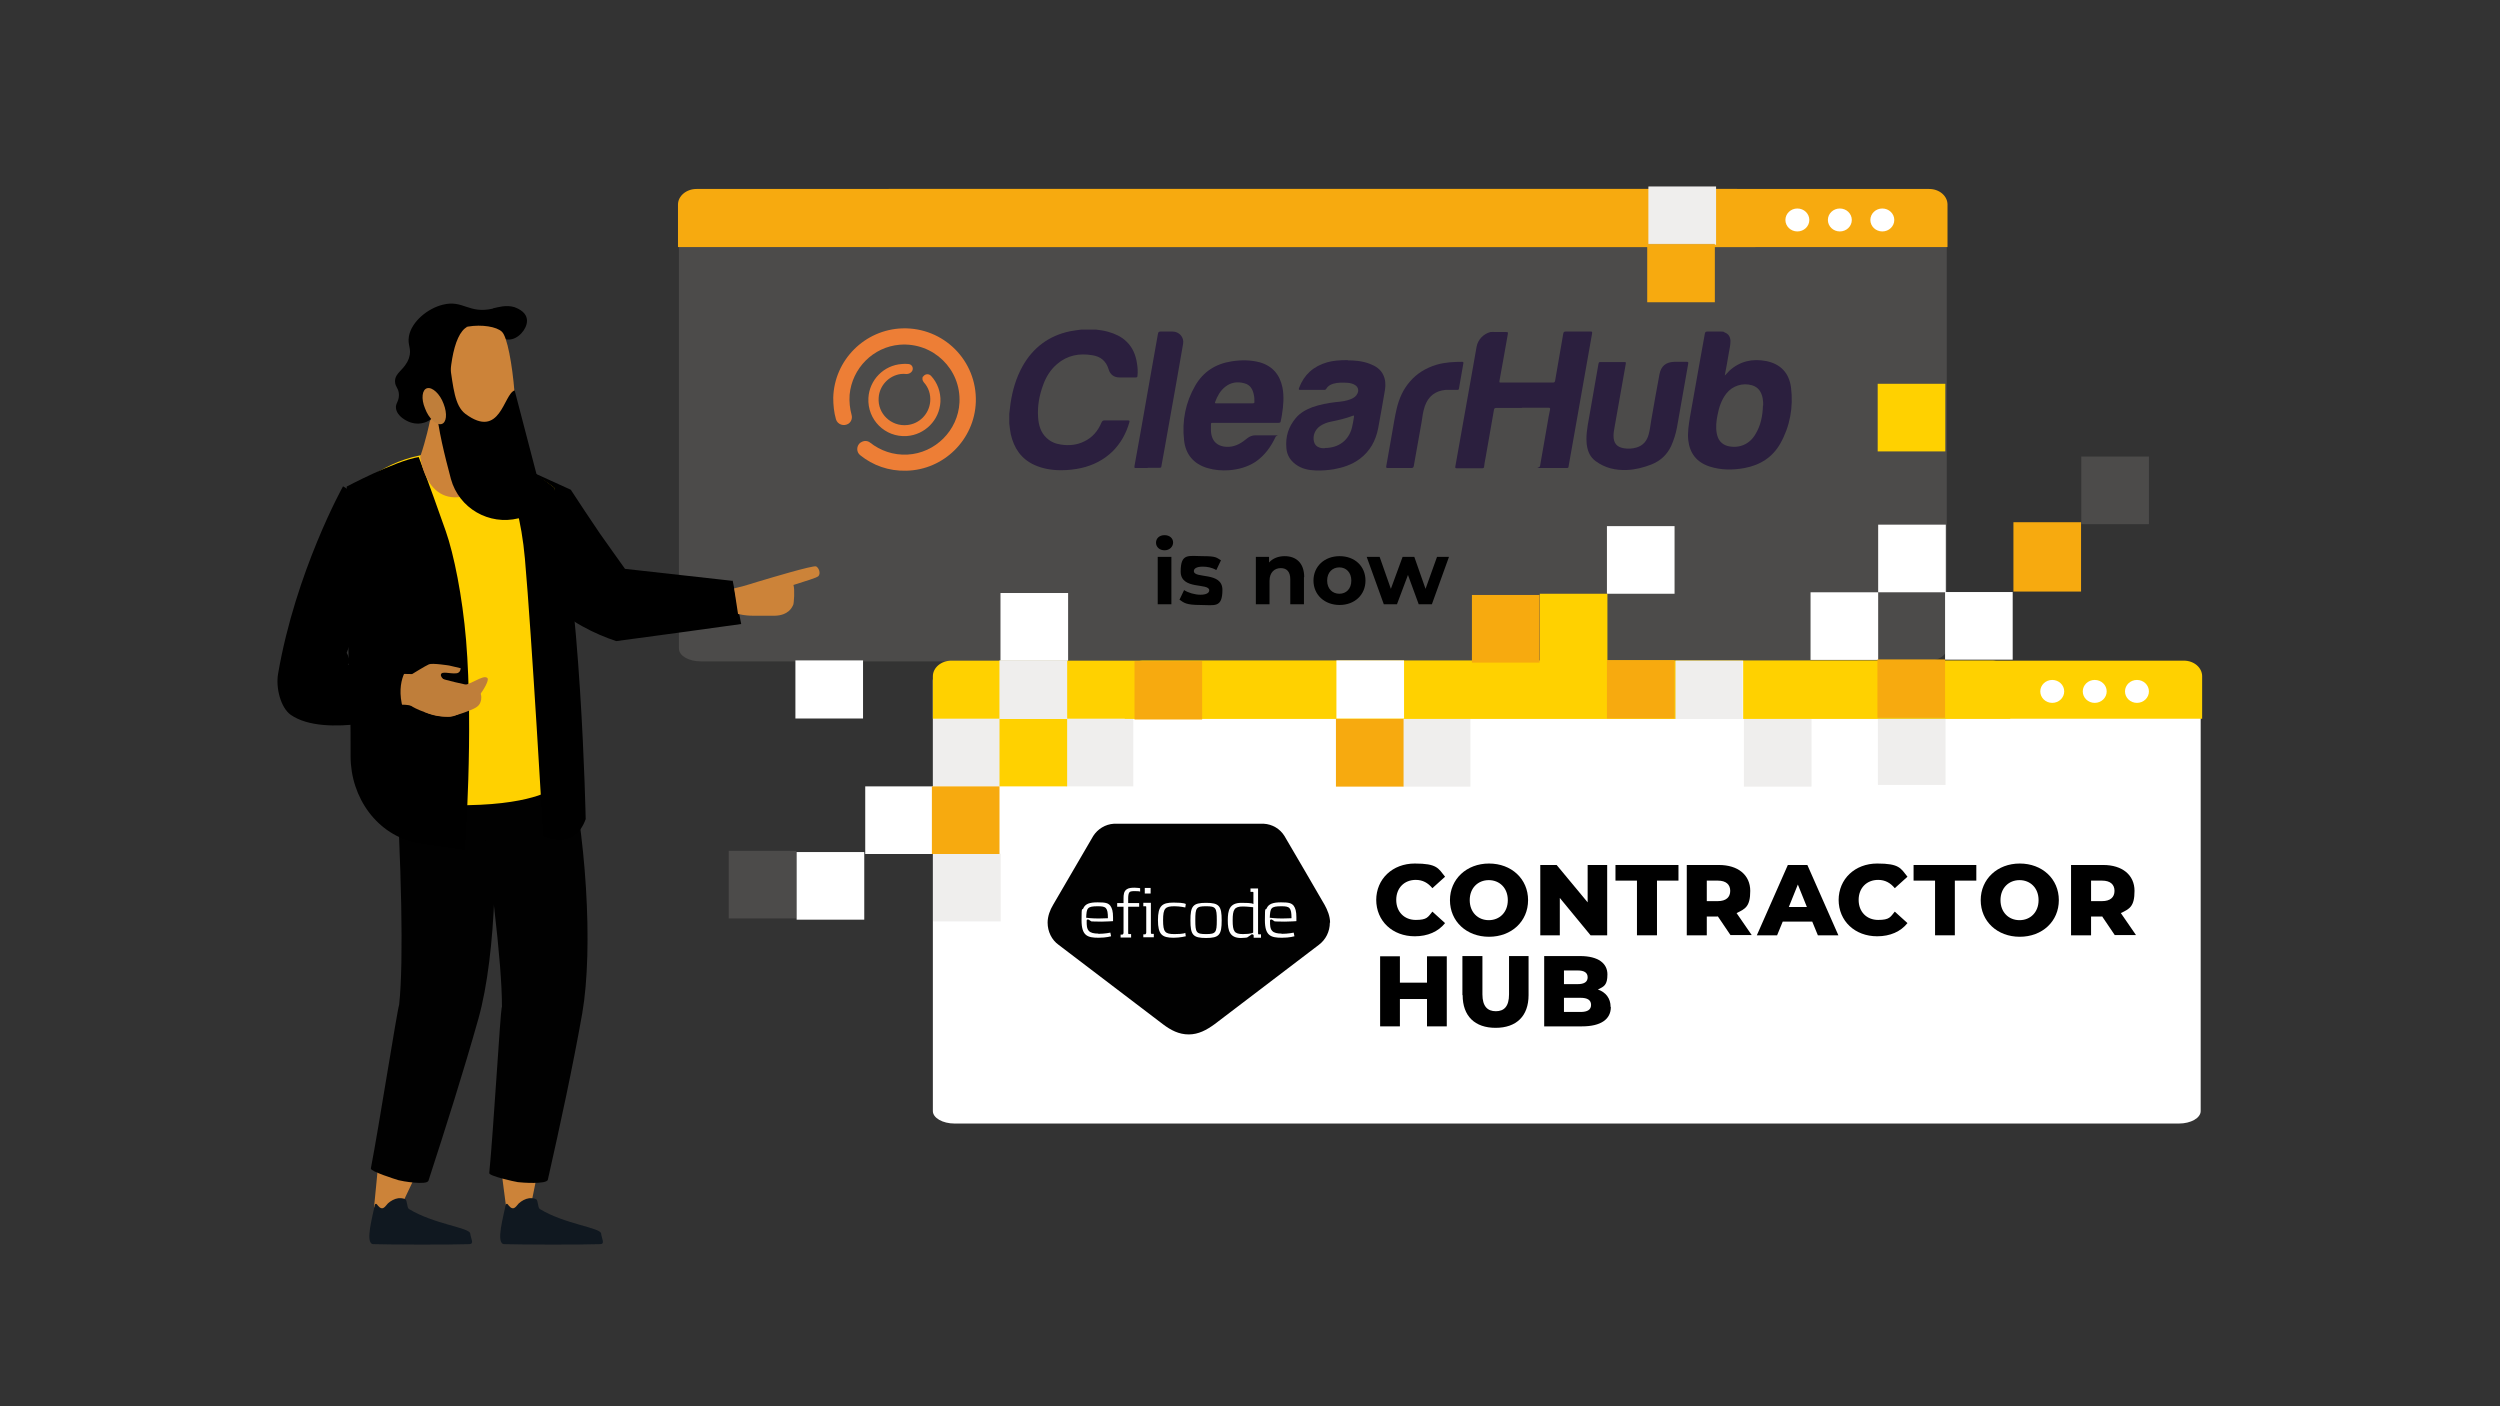
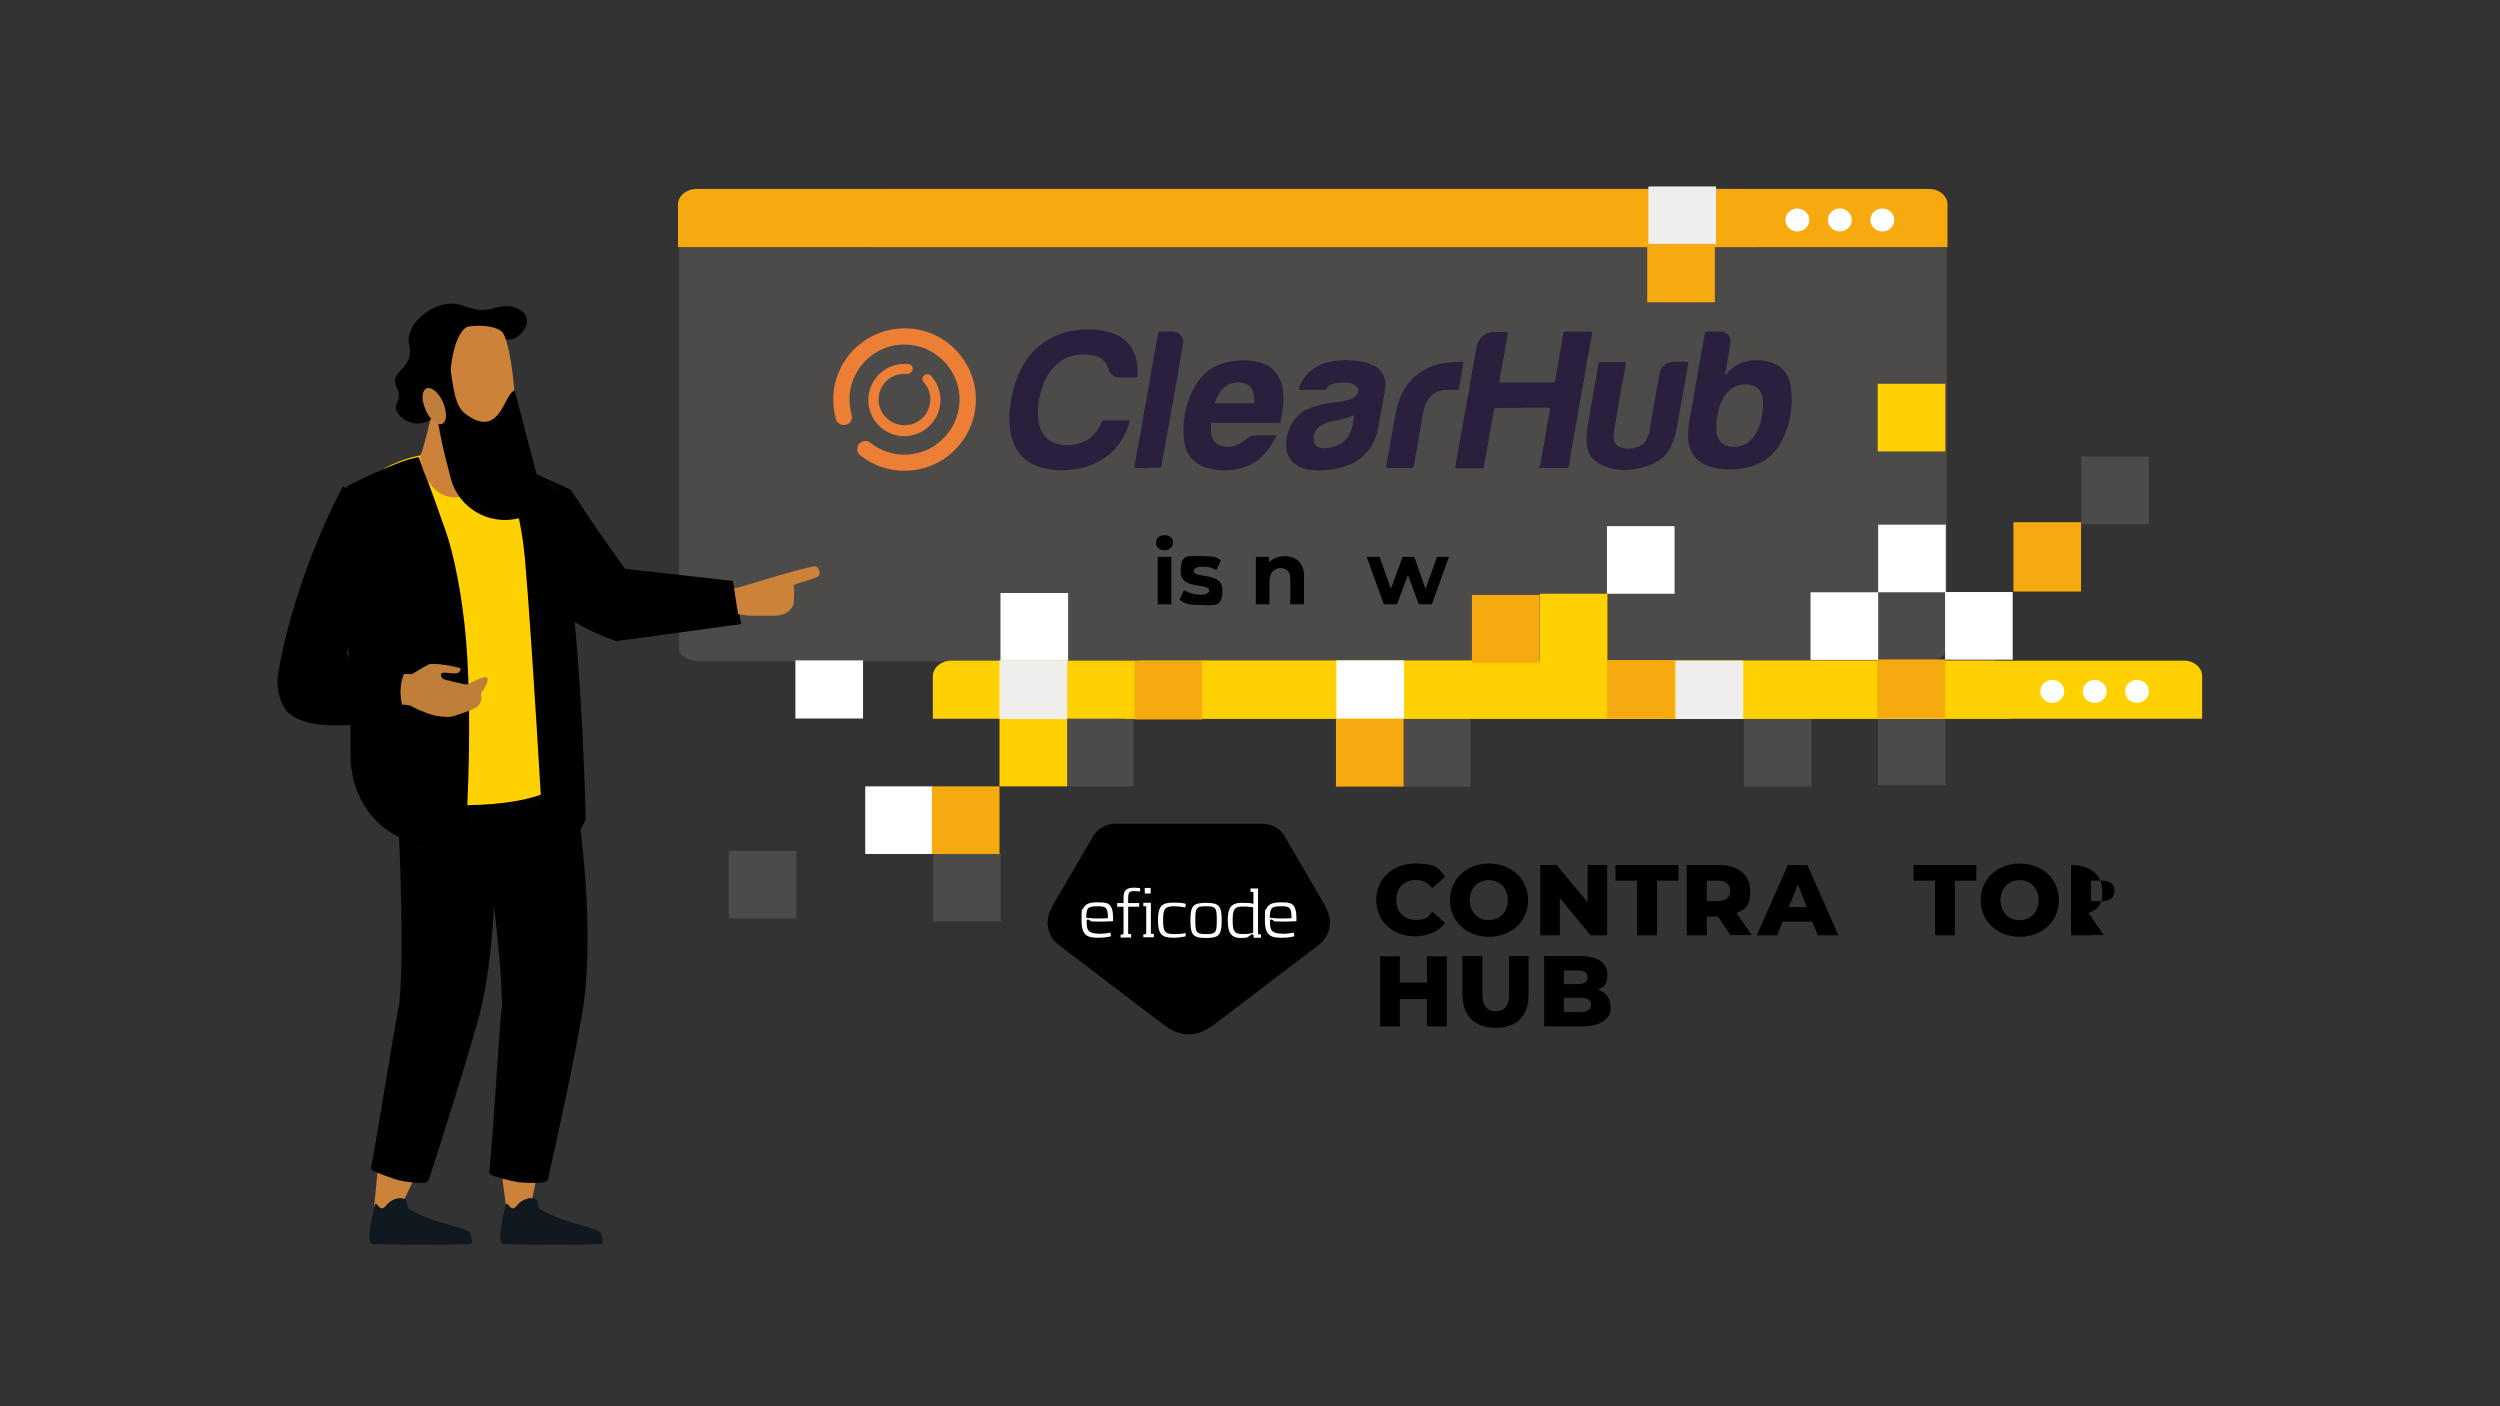
<svg xmlns="http://www.w3.org/2000/svg" id="Layer_1" version="1.1" viewBox="0 0 1024 576">
  <rect x="0" y="0" width="1024" height="576" fill="#333333" stroke="none" />
  <defs>
    <style>
      .st0 {
        fill: none;
      }

      .st1 {
        fill: #ffd100;
      }

      .st2 {
        fill: #010101;
      }

      .st3 {
        fill: #2b1f3e;
      }

      .st4 {
        fill: #b3aba6;
        opacity: .2;
      }

      .st4, .st5 {
        isolation: isolate;
      }

      .st6 {
        fill: #101820;
      }

      .st7 {
        fill: #cc8339;
      }

      .st8 {
        clip-path: url(#clippath-1);
      }

      .st9 {
        clip-path: url(#clippath-2);
      }

      .st10 {
        fill: #f7aa0f;
      }

      .st11 {
        fill: #fff;
      }

      .st12 {
        fill: #ed7e36;
      }

      .st13 {
        fill: #bf7e3a;
      }

      .st14 {
        clip-path: url(#clippath);
      }
    </style>
    <clipPath id="clippath">
      <rect class="st0" x="429.1" y="337.4" width="445.7" height="86.5" />
    </clipPath>
    <clipPath id="clippath-1">
      <rect class="st0" x="341.4" y="134.5" width="392.5" height="58.4" />
    </clipPath>
    <clipPath id="clippath-2">
      <rect class="st0" x="341.4" y="134.5" width="392.5" height="58.4" />
    </clipPath>
  </defs>
  <path class="st4" d="M797.4,85.6v180.1c0,2.9-4,5.2-8.9,5.2h-501.5c-4.9,0-8.9-2.3-8.9-5.2V85.6c0-2.9,4-5.2,8.9-5.2h501.5c4.9,0,8.9,2.3,8.9,5.2h0Z" />
  <path class="st10" d="M797.7,83.8v17.4h-441.3v-17.4c0-3.5,3.4-6.4,7.6-6.4h426.2c4.2,0,7.5,2.9,7.5,6.4h0Z" />
  <ellipse class="st11" cx="736.2" cy="90.1" rx="4.9" ry="4.7" />
  <ellipse class="st11" cx="753.6" cy="90.1" rx="4.9" ry="4.7" />
  <ellipse class="st11" cx="771" cy="90.1" rx="4.9" ry="4.7" />
  <path class="st10" d="M719,83.8v17.4h-441.3v-17.4c0-3.5,3.4-6.4,7.6-6.4h426.2c4.2,0,7.5,2.9,7.5,6.4h0Z" />
  <path d="M300.1,237.8l3.5,17.8c-17.1,2.4-34.1,4.7-51.2,7-8.4-2.8-19.2-7.8-29.1-17.3-7.9-7.6-17.9-17.9-17.6-31.2.3-13.2,10.1-21.7,10.1-21.7l18,8.2c3.8,5.9,7.8,11.8,11.9,17.9,3.5,4.9,6.9,9.8,10.3,14.5,14.7,1.6,29.4,3.3,43.9,4.9h0s0,0,0,0Z" />
  <g id="Legs">
    <path class="st7" d="M167.1,482.4c.8.2,1.7.2,2.7,0-2.4,4.9-4.7,10-7,14.9-4.3-.4-5.9-1-9.6-2.8.6-5.6,1.1-11.5,1.7-17.5,3.6,2.7,8,4.5,12.2,5.4h0Z" />
    <path class="st7" d="M218,478.1c.8.1,1.7-.1,2.7-.4-1.1,5.2-2.1,10.6-3.2,15.8-4.3.4-5.7,4.9-9.8,3.9-.8-5.6-2.1-16.3-2.9-22.4,4.1,1.9,8.8,2.9,13.2,3.1h0Z" />
    <path class="st2" d="M163.5,411.4h0c1.9-17.5.9-57.5-1.7-100.8,13.2-2,24.7-1.9,38.1-1.4,4.9,33.7,3.4,81.8-3.9,107.9-6.1,21.7-13.6,45.3-20.5,66.5-.6,2-11,.2-12.3-.2-1.3-.4-11.5-3.6-11.3-4.8,3.3-17.1,10.7-64.4,11.6-67.1h0Z" />
    <path class="st2" d="M205.6,412.6h0c.1-17.6-4.7-57.4-11.5-100.2,13-3.4,24.4-4.3,37.8-5.1,8.2,33.1,11.2,81.1,6.6,107.7-3.9,22.1-9.2,46.5-14.1,68.2-.4,2-10.9,1.2-12.3,1-1.4-.2-11.8-2.5-11.7-3.7,1.7-17.3,4.5-65.1,5.1-67.9h0Z" />
  </g>
  <path class="st6" d="M163.1,490.8c1-.1,2.1,0,2.9.4.9.5.6,3.4,1.5,4,10.1,6.2,24.7,7.6,25.1,10,.3,2.3,1.7,4.3-.3,4.4-8.4.3-33,.2-39.4,0-3.7-.1,0-12.3.6-16.1.1-.4.6-.6.9-.2.5.7,1.5,2,2.6,1.5.8-.4,1.2-1.2,1.9-1.9,1.1-1,2.7-1.9,4.2-2.1h0Z" />
  <path class="st6" d="M216.7,490.8c1-.1,2.1,0,2.9.4.9.5.6,3.4,1.5,4,10.1,6.2,24.7,7.6,25.1,10,.3,2.3,1.7,4.3-.3,4.4-8.4.3-33,.2-39.4,0-3.7-.1,0-12.3.6-16.1.1-.4.6-.6.9-.2.5.7,1.5,2,2.6,1.5.8-.4,1.2-1.2,1.9-1.9,1.1-1,2.7-1.9,4.2-2.1h0Z" />
  <path class="st1" d="M147.4,324s7.5,6.6,44.3,5.8c28.4-.5,35.9-7.4,35.9-7.4l-.6-122.6s-12.5-10.2-29.3-14.5c-5-1.2-10.8-.2-16.6.1-4.4.2-8.5.9-12.4,1.9-15.2,4.2-25.9,14.2-27.5,22.1-2.1,9.7,6.2,114.5,6.2,114.5h0Z" />
  <path d="M171.5,187.2s3.3,8.2,11.1,30.4c3.3,9.4,6.8,26.7,8.3,44.6,3.1,37.5-.5,85.9-.5,85.9,0,0-14.1-1.9-19.3-2.8-16.6-3.1-27.5-18.6-27.5-35.5s-.1-17.3-.4-24.4c-.8-19.4-1.2-86.1-1.2-86.1,0,0,19.8-10.5,29.5-12.1h0Z" />
  <path d="M201.2,185.1s11,12.1,13.8,43.7,7.5,113.6,7.5,113.6c0,0,12.6,6.5,17.4-6.9,0,0-1.9-95.3-12.9-135.8-.1,0-14.5-12-25.8-14.7h0Z" />
  <g id="Head">
    <path class="st7" d="M175.9,173.3s-1.3,6.5-3.8,13.8c0,0,2.8,24.8,24.4,13.8,0,0-3.1-15.8-.7-23.8,2.5-8-17.5-14.1-19.9-3.9h0Z" />
    <path d="M201.9,126.4c-9.9,2.3-12.2-3.7-20.5-1.6-6.2,1.5-12.8,6.9-13.9,12.9-.7,3.9,1.3,5,0,9-1.7,4.9-5.8,5.8-5.7,9.6.1,2.4,1.6,2.7,1.6,5.5s-1.5,3.4-1.2,5.5c.5,3.4,4.5,5.1,5.1,5.4.7.3,3.4,1.4,6.5.4.8-.2,2.8-1,4.2-3,2.3-3.1,2.1-7.4.8-10.2-.9-2.1-1.9-2.4-2.6-4.6-.2-.7-.7-3.1.4-5,1.2-2.1,3.1-1.4,5.4-3.2,3.6-2.7,2.4-6.1,5.8-9.4,2.6-2.5,5.8-2.9,6.5-3,7.2-.9,10.2,5.6,15.5,4.2,3.7-1,6.8-5.5,5.9-8.7-.7-2.9-4.3-4.1-5-4.4-3.4-1-6.5,0-8.8.5h0Z" />
    <path class="st7" d="M179.8,143.5c-2.9,22.9,2.1,41,3.9,44.7,3.4,7.4,23.6,4.5,25.4,1.1,4.8-8.7.8-49.3-3.5-53.4-4.3-4.2-24.3-4-25.8,7.6h0Z" />
    <path d="M184.2,149l-5.3,18.7c.4,7.6,3.3,19.1,5.8,28.5,3.3,12,15.6,19.1,27.7,16.1.1,0,.3-.1.4-.1,6.1-1.5,9.6-7.7,8.1-13.6l-10.1-38.7c-4.6,1.5-5.8,20.3-20.2,9.6-4.4-3.4-4.9-10.7-6.4-20.5h0Z" />
    <path d="M184.2,169.1c-.8-15.4,1.1-32.2,7.3-35.3,0,0-15.3-1.9-18.6,11.2-3.3,13,6.1,25.7,6.1,25.7l5.2-1.6h0Z" />
    <path class="st13" d="M181.7,165.4c-1.5-4.1-4.6-6.9-6.7-6.4-2.1.5-2.6,4.3-.9,8.3,1.5,4.1,4.6,6.9,6.7,6.4s2.5-4.2.9-8.3Z" />
  </g>
  <path class="st7" d="M324.9,247.8c.3-.7.7-6.3.1-8.2,4.5-1.5,9.7-2.9,10.3-3.7.9-1.2.1-3.3-1-3.9-1.1-.6-20.6,5.3-21.3,5.5-3.6,1-8,2.6-12.3,3.5l1.6,10.5h.1c2.6.6,4.6.7,6.2.7,2.3,0,5.3,0,8.8,0h.1c5.3-.2,6.9-3.2,7.4-4.5h0Z" />
-   <path class="st11" d="M901.4,278.7v176.4c0,2.8-4,5.1-8.9,5.1h-501.5c-4.9,0-8.9-2.3-8.9-5.1v-176.4c0-2.8,4-5.1,8.9-5.1h501.5c4.9,0,8.9,2.3,8.9,5.1h0Z" />
  <path class="st1" d="M902,277v17.4h-441.3v-17.4c0-3.5,3.4-6.4,7.6-6.4h426.2c4.2,0,7.5,2.9,7.5,6.4h0Z" />
  <ellipse class="st11" cx="840.6" cy="283.2" rx="4.9" ry="4.7" />
  <ellipse class="st11" cx="858" cy="283.2" rx="4.9" ry="4.7" />
  <ellipse class="st11" cx="875.3" cy="283.2" rx="4.9" ry="4.7" />
  <path class="st1" d="M823.4,277v17.4h-441.3v-17.4c0-3.5,3.4-6.4,7.6-6.4h426.2c4.2,0,7.5,2.9,7.5,6.4h0Z" />
  <path class="st13" d="M168.4,289.1c.8.7,8.5,4.7,16,4.5,8-1,16.5-14.2,15.3-15.8-1.7-2-7.5,3.6-11.8,3s-7.6-3-7.3-4.5,3.5-.3,6.2-.5c1.9-.1,1.9-2.1,1.9-2.1l-4.7-1.1s-6.9-1.1-8.3-.5-6.9,4-6.9,4l-10.1-.2-1.9,13.2s10.2-1.1,11.6.1h0Z" />
  <path d="M140.5,199.2c10.5,5.5,14.1,28.3,13,37.6l-11.5,30.6s2.3,4.1.4,4.8l25,.7s-6.4,6.7-1.5,19.9c0,0-32.7,9.8-46.8,0-4.1-2.9-6.2-11-5.2-16.8,7.2-41.9,26.6-76.8,26.6-76.8h0Z" />
  <path class="st13" d="M179.6,277.7c1.5.4,3.8,1,6.7,1.7,6.7,1.5,9,1.9,10.2,3.9.8,1.3.8,3.1.3,4.3-.7,2-2.6,2.7-5.7,3.9-2.5.9-5.1,2-8.8,2s-6.8-1.1-8.4-1.9" />
  <g id="Layer_1-2">
    <g class="st14">
      <g>
        <path d="M563.7,368.7c0-8.7,6.7-15,15.8-15s9.6,1.9,12.4,5.4l-5.2,4.7c-1.8-2.2-4-3.4-6.8-3.4-4.7,0-8,3.3-8,8.2s3.3,8.2,8,8.2,5-1.2,6.8-3.4l5.2,4.7c-2.8,3.5-7.1,5.4-12.4,5.4-9.1,0-15.8-6.2-15.8-15" />
        <path d="M593.9,368.7c0-8.6,6.8-15,16-15s16,6.3,16,15-6.8,15-16,15-16-6.3-16-15M617.6,368.7c0-5-3.4-8.2-7.8-8.2s-7.8,3.2-7.8,8.2,3.4,8.2,7.8,8.2,7.8-3.2,7.8-8.2" />
        <polygon points="658.3 354.3 658.3 383.1 651.5 383.1 638.9 367.8 638.9 383.1 630.9 383.1 630.9 354.3 637.6 354.3 650.3 369.6 650.3 354.3 658.3 354.3" />
        <polygon points="670.5 360.7 661.7 360.7 661.7 354.3 687.5 354.3 687.5 360.7 678.7 360.7 678.7 383.1 670.5 383.1 670.5 360.7" />
        <path d="M703.5,375.4h-4.4v7.7h-8.2v-28.8h13.2c7.8,0,12.8,4.1,12.8,10.6s-2.1,7.4-5.6,9.1l6.2,9h-8.7l-5.2-7.7h0ZM703.6,360.7h-4.5v8.4h4.5c3.4,0,5.1-1.6,5.1-4.2s-1.7-4.2-5.1-4.2" />
        <path d="M742.4,377.5h-12.2l-2.3,5.6h-8.3l12.7-28.8h8l12.7,28.8h-8.4l-2.3-5.6h0ZM740.1,371.5l-3.7-9.2-3.7,9.2h7.4,0Z" />
-         <path d="M753.1,368.7c0-8.7,6.7-15,15.8-15s9.6,1.9,12.4,5.4l-5.2,4.7c-1.8-2.2-4-3.4-6.8-3.4-4.7,0-8,3.3-8,8.2s3.3,8.2,8,8.2,5-1.2,6.8-3.4l5.2,4.7c-2.8,3.5-7.1,5.4-12.4,5.4-9.1,0-15.8-6.2-15.8-15" />
        <polygon points="792.6 360.7 783.8 360.7 783.8 354.3 809.5 354.3 809.5 360.7 800.7 360.7 800.7 383.1 792.6 383.1 792.6 360.7" />
        <path d="M811.3,368.7c0-8.6,6.8-15,16-15s16,6.3,16,15-6.8,15-16,15-16-6.3-16-15M835,368.7c0-5-3.4-8.2-7.8-8.2s-7.8,3.2-7.8,8.2,3.4,8.2,7.8,8.2,7.8-3.2,7.8-8.2" />
-         <path d="M860.9,375.4h-4.4v7.7h-8.2v-28.8h13.2c7.8,0,12.8,4.1,12.8,10.6s-2.1,7.4-5.6,9.1l6.2,9h-8.7l-5.2-7.7h0ZM861,360.7h-4.5v8.4h4.5c3.4,0,5.1-1.6,5.1-4.2s-1.7-4.2-5.1-4.2" />
+         <path d="M860.9,375.4h-4.4v7.7h-8.2v-28.8c7.8,0,12.8,4.1,12.8,10.6s-2.1,7.4-5.6,9.1l6.2,9h-8.7l-5.2-7.7h0ZM861,360.7h-4.5v8.4h4.5c3.4,0,5.1-1.6,5.1-4.2s-1.7-4.2-5.1-4.2" />
        <polygon points="592.6 391.7 592.6 420.4 584.5 420.4 584.5 409.2 573.4 409.2 573.4 420.4 565.3 420.4 565.3 391.7 573.4 391.7 573.4 402.5 584.5 402.5 584.5 391.7 592.6 391.7" />
        <path d="M599,407.6v-16h8.2v15.7c0,4.9,2.1,6.9,5.5,6.9s5.4-2,5.4-6.9v-15.7h8v16c0,8.6-5,13.4-13.5,13.4s-13.5-4.8-13.5-13.4" />
        <path d="M659.8,412.5c0,5-4.1,7.9-11.8,7.9h-15.5v-28.8h14.7c7.6,0,11.2,3.1,11.2,7.5s-1.4,5-3.9,6.2c3.2,1.1,5.2,3.6,5.2,7.1M640.6,397.6v5.5h5.6c2.7,0,4.1-.9,4.1-2.8s-1.4-2.8-4.1-2.8h-5.6ZM651.7,411.6c0-2-1.5-2.9-4.3-2.9h-6.8v5.8h6.8c2.8,0,4.3-.9,4.3-2.9" />
        <path class="st2" d="M544.8,377.9c0-2.6-1.1-5.2-2.2-7.2,0,0-16.3-28.1-16.5-28.3h0c-1.8-2.9-4.9-4.8-8.5-5h-61.3c-3.6.2-6.7,2.2-8.5,5h0c-.1.2-16.5,28.3-16.5,28.3-1.2,2-2.2,4.6-2.2,7.2,0,3.7,1.7,7.1,4.5,9.1l42.7,32.5c3.3,2.5,6.6,4.2,10.6,4.2s7.3-1.8,10.6-4.2l42.7-32.5c2.8-2.1,4.5-5.4,4.5-9.1" />
        <path class="st11" d="M449.8,382.5c2.8,0,5-.5,5-.5l.3,1.5s-2,.6-5.1.6c-4.6,0-7-.8-7-7.2s.3-3.7.7-4.8c.8-1.9,2.6-2.5,5.9-2.5s4.3.3,5.2,1.4c.7,1,1.1,2.3,1.1,4.7s0,1.1,0,1.6c-.5,0-2.4.2-4.7.2s-4.2-.1-4.2-.1l-.9-.6c-.2-.1-.3-.2-.5-.2-.6,0-.5.5-.5.9,0,1.3,0,2.9.9,3.8.7.8,2.1,1.1,3.9,1.1M449.7,371.2c-4.5,0-4.6.8-4.8,4.7,2.1.3,4.6.3,4.6.3,0,0,2.5,0,4.3-.1,0-4.4-.8-4.9-4.1-4.9" />
        <path class="st11" d="M466.8,365.1s-1-.1-1.9-.1-1.9,0-2.3.5c-.4.5-.5,1.5-.5,2.5v1.9h4.5v1.5h-4.5v10.7c0,.4,0,.5.4.5h.8v1.4h-4.3v-1.2h.8c.3-.2.4-.4.4-.7v-10.7h-2.6v-1.5h2.6v-1.9c0-1.5.1-3,1.4-3.8.7-.5,2-.6,3.1-.6s2.3.2,2.3.2v1.4h-.2Z" />
        <path class="st11" d="M468.3,383.9v-1.2h.8c.3-.2.4-.4.4-.7v-10.3c0-.4,0-.5-.4-.5h-.8v-1.4h3.1v12.2c0,.4,0,.5.4.5h.8v1.4h-4.4ZM468.9,363.7h2.4v2.3h-2.4v-2.3Z" />
        <path class="st11" d="M485.7,370.3l-.2,1.4s-2.2-.5-4.4-.5c-3.8,0-4.7.8-4.7,5.7s.8,5.7,4.7,5.7,4.4-.5,4.4-.5l.2,1.4s-2.4.6-5,.6c-4.7,0-6.4-1.3-6.4-7.2s1.7-7.2,6.4-7.2,5,.6,5,.6" />
        <path class="st11" d="M494,384.2c-5.4,0-6.4-1.3-6.4-7.2s1-7.2,6.4-7.2,6.4,1.3,6.4,7.2-1,7.2-6.4,7.2M494,371.2c-4,0-4.4.6-4.4,5.7s.4,5.7,4.4,5.7,4.4-.6,4.4-5.7-.4-5.7-4.4-5.7" />
        <path class="st11" d="M513.5,383.9v-.7c0-.2-.2-.5-.6-.5s-.4.1-.6.3l-1.5,1s-1.1.2-2.5.2c-4.6,0-5.4-3-5.4-7.2s.7-7.2,5.6-7.2,4.5.4,4.9.5v-4.5c0-.4,0-.5-.4-.5h-.8v-1.4h3.1v18.3c0,.4,0,.5.4.5h.8v1.4h-3c0-.1,0,0,0,0h0ZM513.3,371.6c-.3,0-2.4-.3-4.2-.3-3.5,0-4.2,1.2-4.2,5.7s.7,5.6,4.2,5.6,4.2-.6,4.2-.6v-10.4h0Z" />
        <path class="st11" d="M524.9,382.5c2.8,0,5-.5,5-.5l.3,1.5s-2,.6-5.1.6c-4.6,0-7-.8-7-7.2s.3-3.7.7-4.8c.8-1.9,2.7-2.5,5.9-2.5s4.3.3,5.2,1.4c.7,1,1.1,2.3,1.1,4.7s0,1.1,0,1.6c-.5,0-2.4.2-4.7.2s-4.2-.1-4.2-.1l-.9-.6c-.2-.1-.3-.2-.5-.2-.6,0-.5.5-.5.9,0,1.3,0,2.9.9,3.8.7.8,2.1,1.1,3.9,1.1M524.9,371.2c-4.5,0-4.6.8-4.8,4.7,2.1.3,4.6.3,4.6.3,0,0,2.5,0,4.3-.1,0-4.4-.8-4.9-4.1-4.9" />
      </g>
    </g>
  </g>
  <g class="st8">
    <g>
      <path class="st12" d="M378.1,154.1h0c-.5.8-.3,1.8.3,2.5,1.9,2.1,2.9,4.9,2.6,8-.5,5-4.4,9-9.4,9.5-6.6.7-12.2-4.7-11.7-11.2.3-4.9,4.1-9,9-9.7.8-.1,1.6-.1,2.4,0,.9,0,1.8-.4,2.3-1.2h0c.7-1.2,0-2.8-1.5-2.9-.9-.1-1.8-.1-2.7,0-7.4.5-13.3,6.5-13.7,13.9-.5,8.9,6.8,16.2,15.7,15.6,7.4-.5,13.4-6.5,13.8-14,.2-4.1-1.3-7.9-3.8-10.6-1-1.1-2.6-.9-3.4.4h0s0,0,0,0Z" />
      <path class="st12" d="M369.6,134.5c-15.4.5-27.9,13-28.3,28.4,0,3.1.3,6,1.1,8.8.6,2.2,3.3,3.1,5.2,1.8h0c1.1-.8,1.6-2.2,1.2-3.6-.7-2.6-1-5.3-.8-8.2,1-10.9,9.7-19.6,20.5-20.5,13.7-1.1,25.2,10,24.5,23.7-.6,11.4-9.9,20.7-21.3,21.3-5.8.3-11.1-1.6-15.3-4.9-1.1-.9-2.7-.9-3.9,0h-.1c-1.7,1.4-1.7,3.9,0,5.2,5.1,4.1,11.6,6.5,18.8,6.3,15.4-.3,28-12.8,28.5-28.2.5-16.9-13.2-30.6-30.1-30.1h0s0,0,0,0Z" />
    </g>
  </g>
  <path class="st3" d="M448.9,135c1.7.2,3.3.4,5,.9,2.8.8,5.3,1.9,7.4,3.9,2.6,2.4,3.9,5.6,4.4,9,.3,1.7.4,3.5.2,5.2,0,.5-.3.6-.7.6-2.2,0-4.5,0-6.7,0-2.2,0-3.8-1.2-4.4-3.3-1-3.4-3.3-5.3-6.7-5.8-5.3-.9-10.2,0-14.4,3.6-2.7,2.3-4.5,5.2-5.7,8.5-1.6,4.3-2.4,8.7-2.1,13.2.2,3.2,1,6.3,3.5,8.6,1.7,1.6,3.7,2.4,5.9,2.7,3.3.5,6.5.2,9.5-1.3,3.4-1.6,5.7-4.4,7.1-7.8.3-.6.6-.8,1.2-.8,3.2,0,6.4,0,9.6,0,.5,0,.8.1.6.7-1.3,4.6-3.5,8.6-6.9,12-3.6,3.5-8,5.7-12.8,6.8-2.7.6-5.5.9-8.3.9-3.8,0-7.5-.6-11-2.2-5.4-2.5-8.3-6.9-9.6-12.6-.3-1.4-.4-2.9-.6-4.3v-4c.2-1.4.3-2.8.5-4.2.8-5.4,2.3-10.6,5-15.4,4.3-7.6,10.8-12.4,19.3-14.2,1.6-.3,3.1-.5,4.7-.7h6.1s0,0,0,0Z" />
  <g class="st9">
    <g>
      <path class="st3" d="M623.3,167.1c-3.5,0-7,0-10.4,0-.7,0-.9.2-1,.9-1.2,6.7-2.3,13.4-3.5,20-.2,1-.4,2-.5,3.1,0,.5-.3.7-.8.7-3.5,0-6.9,0-10.4,0-.6,0-.7-.2-.6-.7,2.2-12.4,4.4-24.7,6.6-37.1.7-4,1.4-7.9,2.1-11.9.5-3,2.9-5.4,5.7-6.1.7-.1,1.4,0,2.1,0h4.2c.9,0,.9,0,.8.9-.6,3.2-1.1,6.4-1.7,9.6-.6,3.1-1.1,6.3-1.7,9.4-.1.8-.1.8.7.8h12.4c2.9,0,5.8,0,8.7,0,.7,0,.9-.2,1-.9,1.1-6.4,2.2-12.7,3.3-19.1.1-.7.4-.9,1-.9,3.3,0,6.7,0,10,0,.9,0,.9,0,.8.9-1.8,10-3.5,20-5.3,30-1.4,8.1-2.9,16.2-4.3,24.3,0,.6-.3.7-.8.7-3.4,0-6.8,0-10.2,0s-.8,0-.7-.8c1-5.7,2-11.4,3-17.2.3-2,.7-4,1.1-5.9.1-.6,0-.8-.7-.8-3.6,0-7.1,0-10.7,0h0s0,0,0,0Z" />
      <path class="st3" d="M722.2,166.1c0-.9,0-1.9-.2-2.9-.5-2.6-1.7-4.6-4.4-5.4-3.8-1.1-8,.2-10.5,3.4-2,2.6-3,5.6-3.6,8.8-.5,2.5-.8,5-.3,7.6.5,2.6,1.9,4.4,4.5,5.1,4.6,1.1,8.9-.7,11.3-4.8,2.2-3.6,3-7.6,3.1-11.8h0ZM706.5,153.8c.7-.6,1.2-1.3,1.8-1.9,4.4-4,9.5-5.1,15.2-4,5.8,1.2,9.3,4.8,10.1,10.8,1,8.1-.4,15.9-4.4,23-3.2,5.6-8.2,8.8-14.6,10-4.8.9-9.6.9-14.3-.6-5.3-1.7-8.2-5.4-8.8-10.9-.3-3.1.2-6.2.7-9.3,1.4-7.7,2.7-15.4,4.1-23.1.7-3.7,1.3-7.4,2-11.1.1-.7.4-.9,1.1-.9,1.7,0,3.5,0,5.2,0s1.3.1,1.9.4c1.5.6,2.2,1.7,2.3,3.4,0,1.8-.4,3.4-.7,5.1-.5,3-1,5.9-1.6,8.9,0,0,0,.1,0,.2h0,0Z" />
      <path class="st3" d="M505.7,165.2h7.4c.6,0,.8-.2.7-.8,0-.8,0-1.7-.2-2.5-.4-2.4-1.5-4.3-3.9-4.9-2.8-.8-5.5-.4-7.8,1.4-2.1,1.6-3.3,3.9-4.2,6.3-.2.5.2.5.5.5h7.5ZM510.1,173.2h-13.2c-.9,0-.9,0-.9.9,0,1.5-.1,3,.3,4.4.7,2.5,2.3,3.9,4.9,4.4,3,.5,5.6-.4,8-2.1.6-.4,1.1-.9,1.7-1.3,1-.8,2.1-1.2,3.4-1.2,2.5,0,5.1,0,7.7,0s.8,0,.5.6c-1.9,4.1-4.5,7.7-8.3,10.3-3.3,2.1-6.9,3.1-10.7,3.4-3,.2-6,0-9-.9-5.6-1.7-8.9-5.6-9.5-11.4-.9-7.9.6-15.5,4.6-22.4,3.3-5.7,8.4-8.9,14.9-9.9,3.9-.6,7.7-.6,11.5.4,5.2,1.5,8.2,5,9.3,10.3.7,3.7.4,7.4-.2,11.1-.1.9-.3,1.7-.5,2.6,0,.6-.3.8-1,.8-4.4,0-8.9,0-13.3,0h0Z" />
    </g>
  </g>
  <path class="st3" d="M542.6,183.5c5.8,0,9.9-3.2,11.2-8.5.3-1.4.6-2.9.8-4.3,0-.5,0-.6-.5-.4-2.9,1.1-5.9,1.8-8.9,2.4-1.6.3-3.1.9-4.5,1.8-2.1,1.5-3.1,4-2.5,6.4.3,1.2,1,2,2.2,2.4.8.3,1.6.3,2.2.3h0ZM552,147.6c2.6,0,5.9.2,9,1.4,2.4.9,4.5,2.2,5.6,4.6.9,1.9,1,4,.7,6-.9,5.2-1.8,10.5-2.8,15.8-1,5.1-3.3,9.4-7.6,12.6-3.1,2.3-6.7,3.5-10.5,4.2-2.5.4-5,.6-7.5.5-3-.1-5.8-.7-8.2-2.5-2.3-1.7-3.6-3.9-3.8-6.7-.4-4.6.8-8.6,3.8-12.2,1.8-2.2,4.2-3.5,6.8-4.5,3.1-1.1,6.3-1.7,9.6-2.1,2.2-.2,4.3-.4,6.4-1.3,1.1-.5,2-1.1,2.5-2.2.7-1.4.2-2.8-1-3.5-.9-.6-2-.8-3-.9-2-.1-4-.2-6,.4-1.2.4-2.2,1-2.8,2.1-.2.3-.4.4-.7.4h-10c-.7,0-.5-.4-.4-.8,2-5.4,5.9-8.9,11.5-10.5,2.5-.7,5.1-.9,8.5-.9h0Z" />
  <path class="st3" d="M649.8,180c0-4,.9-7.6,1.5-11.3,1.1-6.5,2.3-13,3.4-19.5.2-.9.2-.9,1.1-.9h9.4c.8,0,.8,0,.7.8-1.5,8.7-3.1,17.3-4.6,26-.2,1.1-.4,2.2-.4,3.4,0,3,1.3,4.6,4.2,5.1,1.7.3,3.5.2,5.2-.3,2.7-.8,4.3-2.7,5-5.4.5-1.8.7-3.7,1-5.5,1.1-6.3,2.2-12.7,3.4-19,.6-3.4,2.6-5.1,6.1-5.2,1.7,0,3.4,0,5.1,0,.5,0,.7.1.6.7-1.5,8.7-3.1,17.4-4.6,26.1-.5,2.7-1.3,5.2-2.4,7.7-1.7,3.6-4.4,6.1-8.2,7.6-3.2,1.2-6.5,2.1-9.9,2.2-4.7.2-9-.8-12.8-3.6-2.2-1.6-3.2-3.8-3.6-6.4-.2-.9-.1-1.9-.2-2.6h0Z" />
  <path class="st3" d="M470.1,191.7h-4.7c-.8,0-.8,0-.7-.9.9-5,1.8-10,2.7-15,1.3-7.4,2.6-14.8,3.9-22.2,1-5.6,2-11.3,3-16.9.1-.6.4-.9,1-.9,1.7,0,3.4,0,5,0,2.7,0,4.8,2.4,4.3,5-.9,5.2-1.8,10.3-2.7,15.5-1.7,9.4-3.3,18.7-5,28.1-.4,2.2-.8,4.4-1.2,6.6,0,.5-.3.6-.8.6-1.6,0-3.3,0-4.9,0h0Z" />
  <path class="st3" d="M573.3,191.7c-1.6,0-3.3,0-4.9,0-.5,0-.7-.1-.6-.7.8-4.6,1.6-9.1,2.4-13.6.6-3.4,1.1-6.7,1.9-10.1,1-4.1,2.6-7.8,5.4-11,2.9-3.4,6.6-5.6,10.9-6.9,3.4-1,7-1.2,10.5-1.2.4,0,.6.2.5.6-.6,3.4-1.2,6.9-1.8,10.3,0,.5-.3.6-.8.6-1.5,0-3.1,0-4.7,0-4.3.4-7.1,2.7-8.5,6.7-.7,2.1-1,4.2-1.3,6.4-1.1,6-2.1,12-3.2,18-.1.7-.4.9-1.1.9-1.6,0-3.2,0-4.7,0h0s0,0,0,0Z" />
-   <rect class="st4" x="382.1" y="294.4" width="27.7" height="27.7" />
  <rect class="st4" x="436.5" y="294.4" width="27.7" height="27.7" />
  <rect class="st4" x="382.2" y="349.7" width="27.7" height="27.7" />
  <rect class="st4" x="769.2" y="293.8" width="27.7" height="27.7" />
  <rect class="st4" x="852.5" y="187" width="27.7" height="27.7" />
  <rect class="st4" x="298.5" y="348.5" width="27.7" height="27.7" />
  <rect class="st4" x="574.6" y="294.5" width="27.7" height="27.7" />
  <rect class="st4" x="714.3" y="294.5" width="27.7" height="27.7" />
  <rect class="st11" x="409.8" y="242.9" width="27.7" height="27.7" />
  <rect class="st11" x="354.4" y="322.1" width="27.7" height="27.7" />
-   <rect class="st11" x="326.3" y="349" width="27.7" height="27.7" />
  <rect class="st11" x="769.3" y="214.9" width="27.7" height="27.7" />
  <rect class="st11" x="741.6" y="242.6" width="27.7" height="27.7" />
  <rect class="st11" x="796.7" y="242.5" width="27.7" height="27.7" />
  <rect class="st11" x="658.2" y="215.5" width="27.7" height="27.7" />
  <rect class="st11" x="547.4" y="270.5" width="27.7" height="23.8" />
  <rect class="st11" x="675.2" y="76.4" width="27.7" height="23.8" />
  <rect class="st11" x="325.8" y="270.5" width="27.7" height="23.8" />
  <rect class="st11" x="686.3" y="270.6" width="27.7" height="23.9" />
  <rect class="st1" x="409.4" y="294.4" width="27.7" height="27.7" />
  <rect class="st1" x="630.7" y="243.2" width="27.7" height="27.7" />
  <rect class="st1" x="769.1" y="157.2" width="27.7" height="27.7" />
  <rect class="st10" x="381.7" y="322.1" width="27.7" height="27.7" />
  <rect class="st10" x="602.9" y="243.7" width="27.7" height="27.7" />
  <rect class="st10" x="547.2" y="294.5" width="27.7" height="27.7" />
  <rect class="st10" x="464.7" y="270.8" width="27.7" height="23.9" />
  <rect class="st10" x="658.2" y="270.4" width="27.7" height="23.9" />
  <rect class="st10" x="674.7" y="99.9" width="27.7" height="23.9" />
  <rect class="st10" x="824.7" y="213.9" width="27.7" height="28.4" />
  <rect class="st10" x="769" y="270.1" width="27.7" height="23.9" />
  <rect class="st11" x="409.4" y="270.5" width="27.7" height="24" />
  <rect class="st4" x="409.4" y="270.6" width="27.7" height="23.9" />
  <rect class="st4" x="686.1" y="270.6" width="27.7" height="23.9" />
  <rect class="st4" x="675.2" y="76.4" width="27.7" height="23.9" />
  <g class="st5">
    <g class="st5">
      <g class="st5">
        <path d="M473.5,222.3c0-1.8,1.4-3.1,3.5-3.1s3.5,1.3,3.5,3-1.4,3.2-3.5,3.2-3.5-1.4-3.5-3.1ZM474.2,228.1h5.6v19.4h-5.6v-19.4Z" />
        <path d="M483.1,245.7l1.9-4c1.7,1.1,4.4,1.9,6.7,1.9s3.6-.7,3.6-1.8c0-3.2-11.7,0-11.7-7.7s3.3-6.3,9-6.3,5.6.6,7.5,1.7l-1.9,4c-1.9-1.1-3.8-1.4-5.6-1.4-2.5,0-3.6.8-3.6,1.8,0,3.3,11.7.1,11.7,7.7s-3.3,6.2-9.1,6.2-6.6-.9-8.4-2.1Z" />
      </g>
    </g>
    <g class="st5">
      <g class="st5">
        <path d="M534.1,236.4v11.1h-5.6v-10.2c0-3.1-1.4-4.6-3.9-4.6s-4.6,1.7-4.6,5.2v9.6h-5.6v-19.4h5.4v2.3c1.5-1.7,3.8-2.6,6.4-2.6,4.6,0,8,2.7,8,8.6Z" />
      </g>
    </g>
    <g class="st5">
      <g class="st5">
-         <path d="M538,237.8c0-5.8,4.5-10,10.7-10s10.6,4.1,10.6,10-4.5,10-10.6,10-10.7-4.1-10.7-10ZM553.5,237.8c0-3.3-2.1-5.4-4.9-5.4s-5,2-5,5.4,2.2,5.4,5,5.4,4.9-2,4.9-5.4Z" />
-       </g>
+         </g>
    </g>
    <g class="st5">
      <g class="st5">
        <path d="M593.5,228.1l-7,19.4h-5.4l-4.4-12-4.5,12h-5.4l-7-19.4h5.3l4.6,13.1,4.8-13.1h4.8l4.6,13.1,4.7-13.1h5Z" />
      </g>
    </g>
  </g>
</svg>